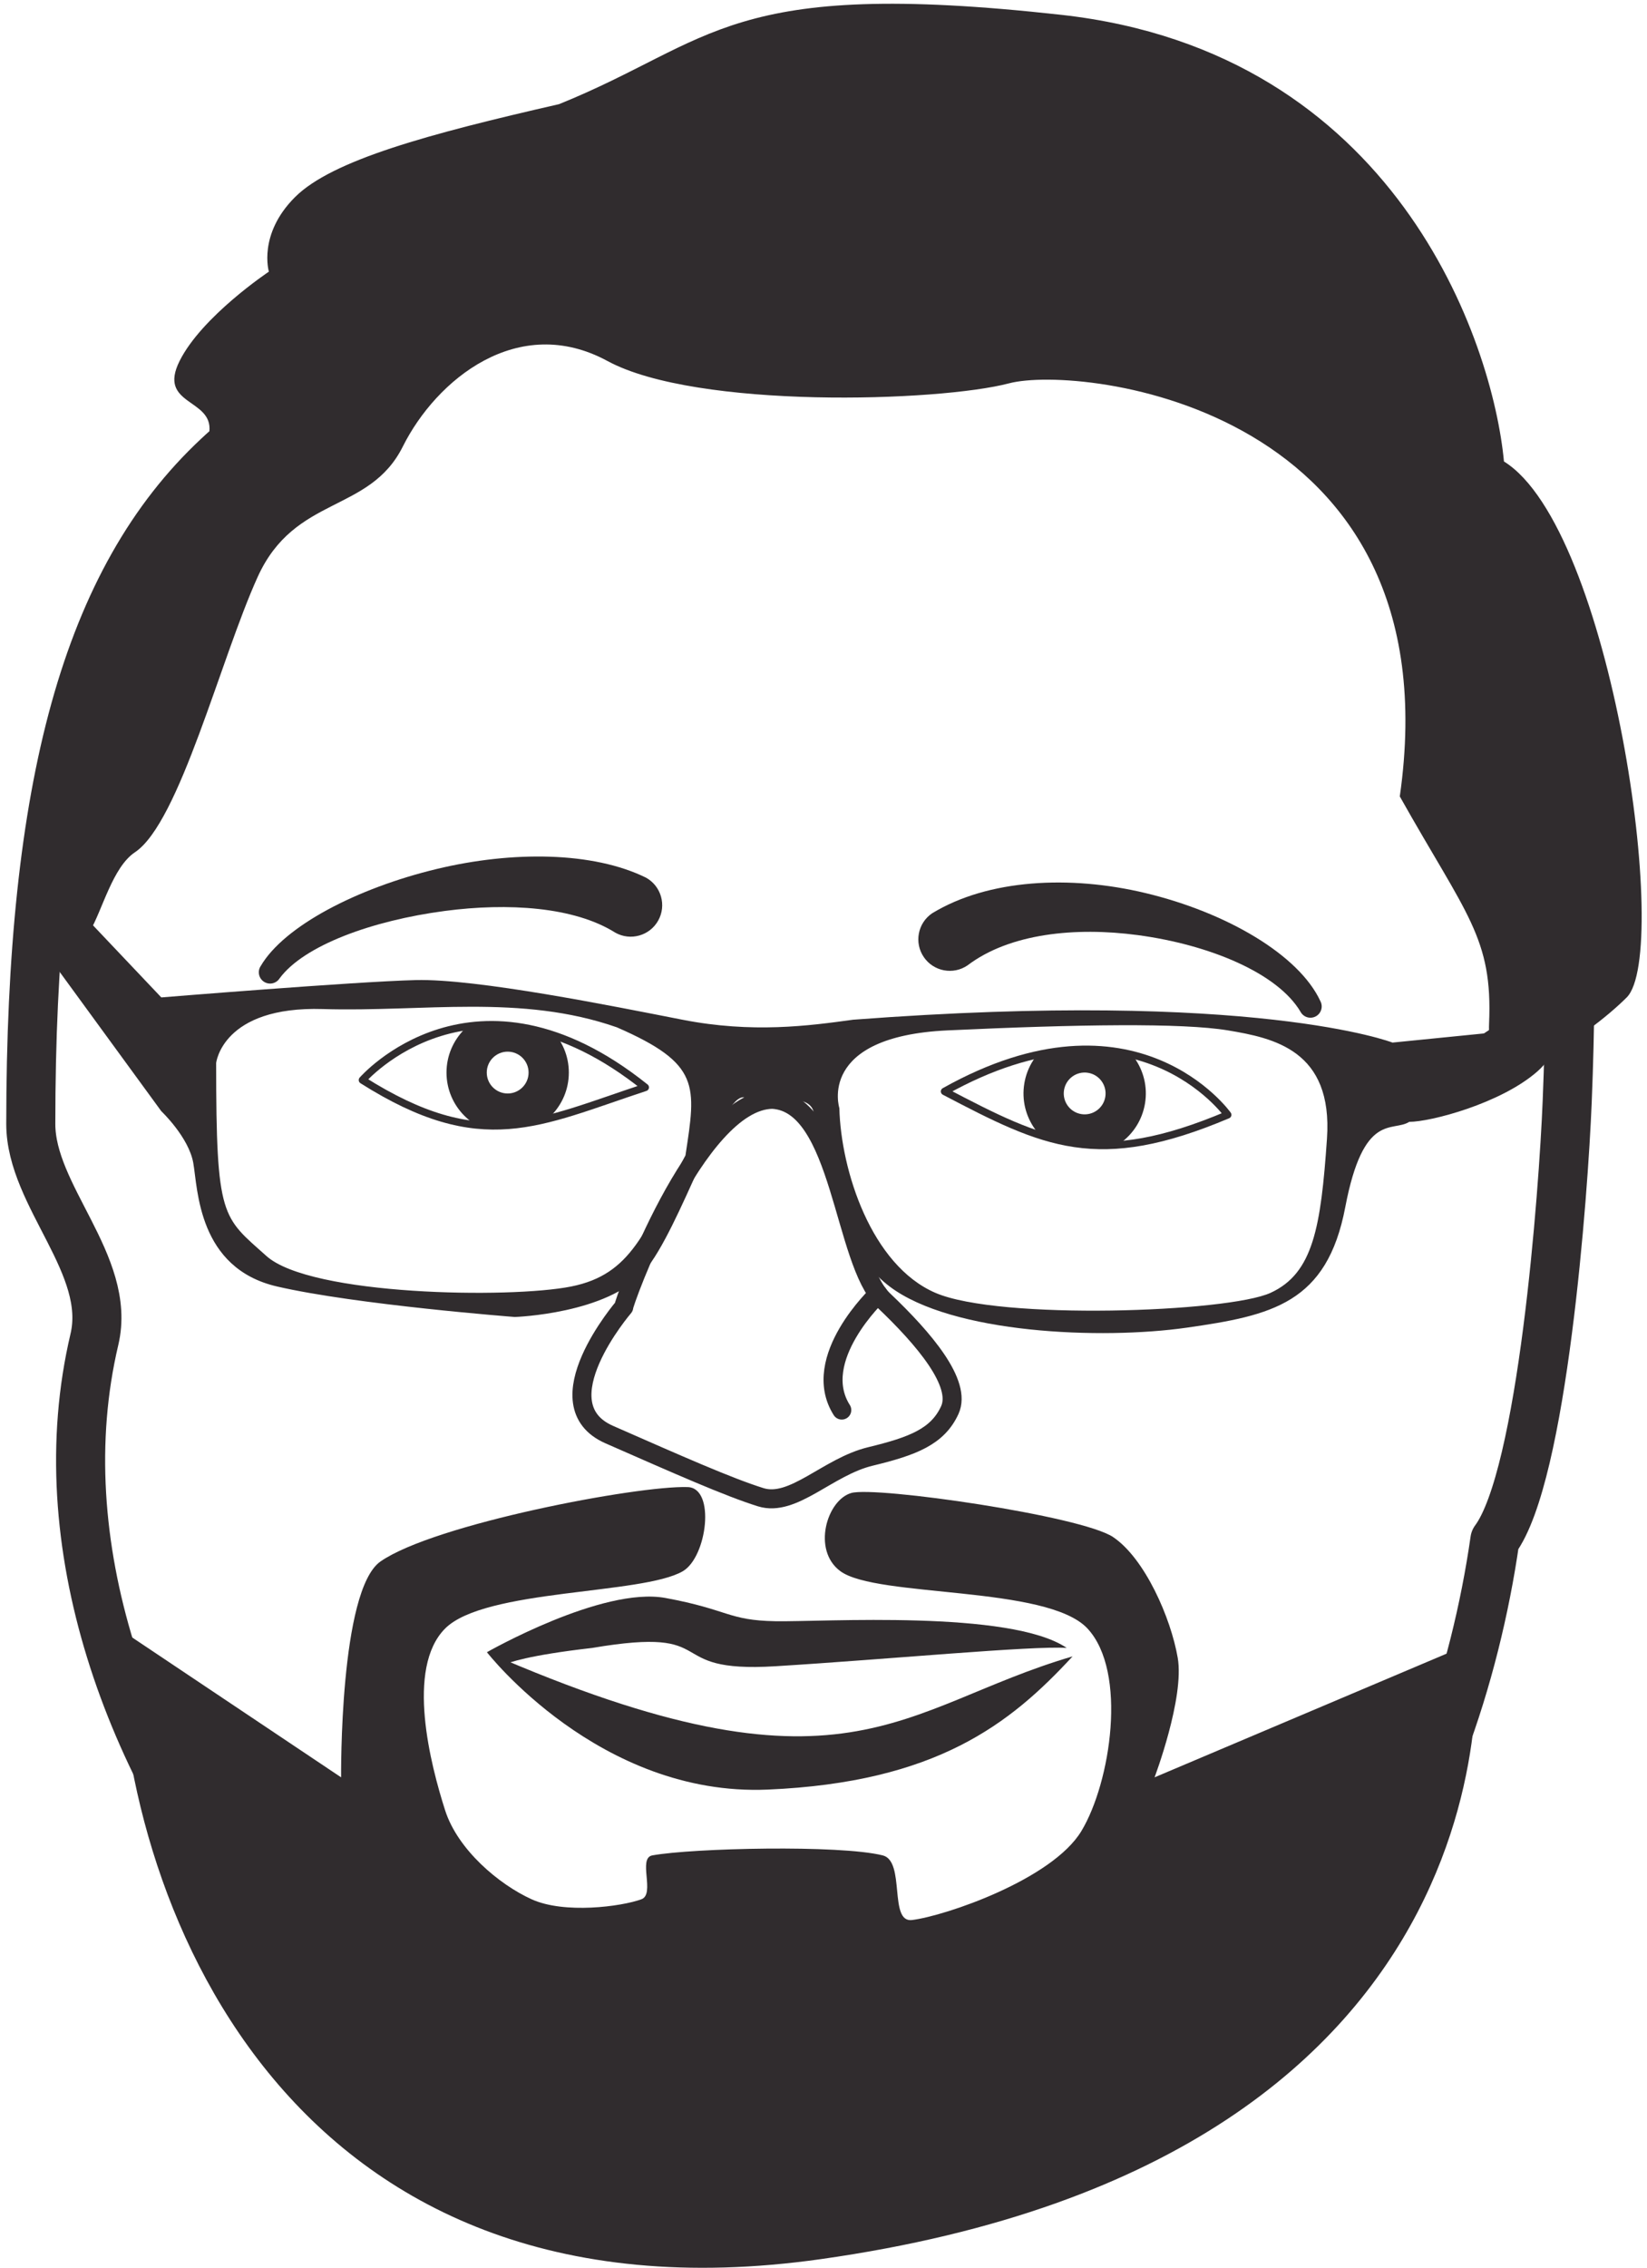
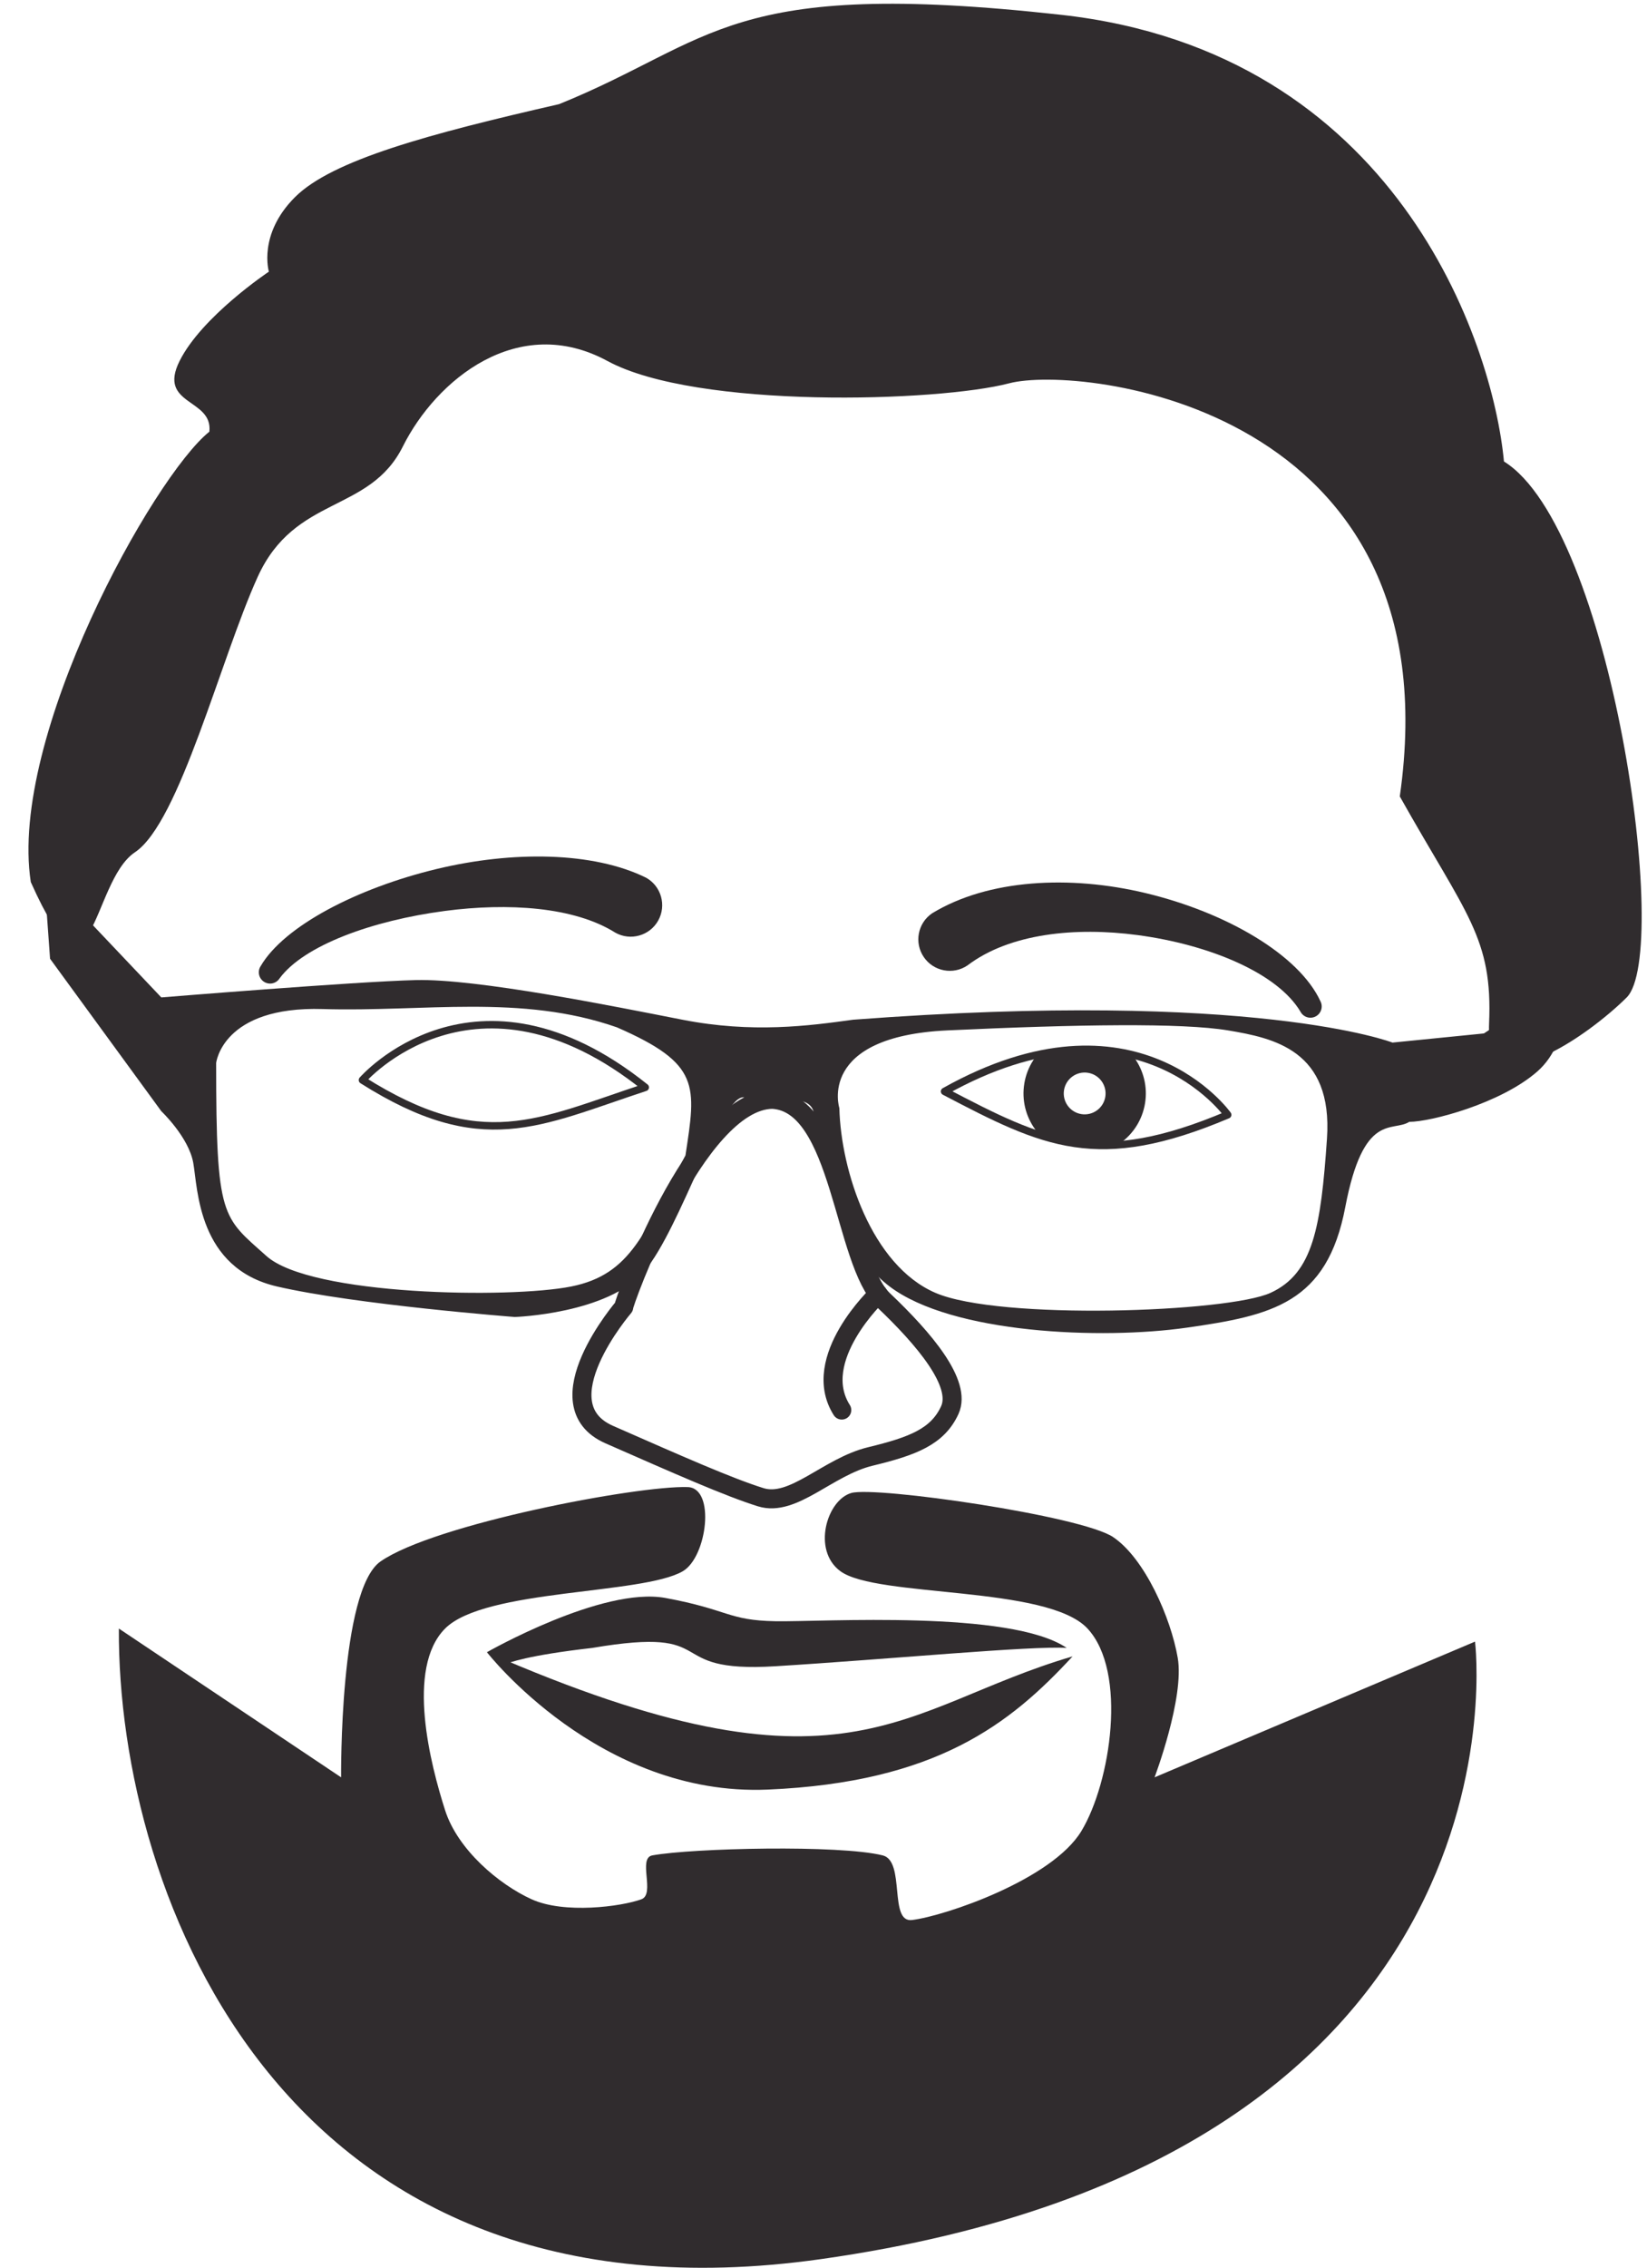
<svg xmlns="http://www.w3.org/2000/svg" width="100%" height="100%" viewBox="0 0 239 329" version="1.1" xml:space="preserve" style="fill-rule:evenodd;clip-rule:evenodd;stroke-linecap:round;stroke-linejoin:round;stroke-miterlimit:1.5;">
  <g id="Eddy_Dark">
    <path d="M112.09,159.448c-11.142,0.112 -21.806,30.059 -21.575,30.136c0,0 -12.123,14.097 -2.099,18.497c10.024,4.4 17.253,7.607 21.97,9.081c4.717,1.474 9.717,-4.412 15.909,-5.909c6.191,-1.497 9.771,-2.877 11.534,-6.732c1.762,-3.855 -3.716,-10.319 -9.612,-15.921c-5.896,-5.602 -6.078,-28.603 -16.127,-29.152Z" style="fill:none;stroke:#302c2e;stroke-width:2.76px;" />
-     <path d="M124.311,43.18c87.408,0.287 106.644,29.571 103.108,116.604c-0.536,13.195 -3.571,54.286 -10.492,63.577c-2.832,19.833 -10.256,41.893 -21.924,55.986c-19.131,23.108 -45.658,40.651 -81.489,42.388c-52.584,2.548 -113.708,-68.592 -99.814,-127.464c2.552,-10.812 -9.233,-20.772 -9.233,-31.248c0,-98.022 32.476,-120.13 119.844,-119.843Z" style="fill:none;stroke:#302c2e;stroke-width:7.12px;" />
    <path d="M4.467,127.934c9.177,20.514 8.638,-0 15.116,-4.319c6.478,-4.318 12.416,-28.071 17.814,-39.948c5.399,-11.876 16.195,-9.177 21.054,-18.894c4.858,-9.717 16.735,-19.434 29.691,-12.416c12.956,7.018 48.045,5.938 58.302,3.239c10.257,-2.699 64.78,3.239 56.683,59.922c9.717,17.274 13.495,20.513 12.956,32.93c-0.54,12.416 14.575,1.619 19.974,-3.779c6.478,-6.478 -2.16,-68.019 -17.815,-77.736c-1.62,-17.275 -15.655,-59.382 -64.24,-64.781c-48.586,-5.398 -50.205,3.779 -72.878,12.956c-18.894,4.319 -32.93,8.098 -38.328,13.496c-5.399,5.399 -3.779,10.797 -3.779,10.797c-0,-0 -9.717,6.478 -12.956,12.956c-3.239,6.478 4.858,5.398 4.318,10.257c-8.097,6.478 -29.151,44.266 -25.912,65.32Z" style="fill:#302c2e;" />
    <path d="M23.406,144.669l-17.032,-17.967l0.89,12.357l16.142,22.112c-0,-0 3.98,3.758 4.643,7.517c0.663,3.759 0.663,15.258 12.161,17.911c11.498,2.653 34.495,4.422 34.495,4.422c-0,0 13.488,-0.442 18.794,-6.633c5.307,-6.192 11.277,-26.092 14.594,-25.208c3.317,0.885 9.066,-0.884 9.95,1.991c0.885,2.874 1.99,18.573 11.056,25.428c9.066,6.855 30.735,7.739 43.118,5.97c12.382,-1.769 20.343,-3.538 22.996,-17.468c2.653,-13.93 6.855,-10.835 9.287,-12.383c3.096,0 13.267,-2.653 18.574,-7.297c5.307,-4.643 3.98,-13.267 3.98,-13.267l-11.719,7.74l-13.267,1.326c-0,0 -19.901,-7.739 -78.276,-3.316c-6.412,0.884 -14.593,1.99 -24.765,-0c-10.171,-1.991 -29.85,-5.971 -38.695,-5.75c-8.845,0.222 -36.926,2.515 -36.926,2.515Zm98.396,16.059c0,0 -3.316,-10.392 15.7,-11.277c19.016,-0.884 34.052,-1.105 40.685,0c6.634,1.106 15.257,2.875 14.373,15.7c-0.885,12.824 -1.99,19.525 -8.182,22.366c-6.191,2.841 -39.358,4.013 -48.645,-0c-9.287,-4.014 -13.71,-17.723 -13.931,-26.789Zm-90.436,-6.541c-0,-0 0.884,-8.274 15.478,-7.831c14.594,0.442 28.745,-2.211 42.675,2.653c12.162,5.307 11.498,8.403 9.951,18.574c-5.971,11.056 -7.739,17.247 -16.584,19.016c-8.845,1.769 -37.811,1.327 -44.223,-4.422c-6.413,-5.749 -7.297,-5.344 -7.297,-27.99Z" style="fill:#302c2e;" />
    <path d="M17.249,236.211l32.25,21.581c0,-0 -0.262,-27.144 5.716,-31.31c7.783,-5.425 37.265,-11.027 44.577,-10.791c4.073,0.132 2.813,10.154 -0.708,12.206c-5.867,3.42 -28.745,2.535 -34.494,8.314c-5.749,5.778 -2.093,19.812 0,26.357c1.829,5.719 7.813,10.761 12.56,12.913c4.746,2.152 13.001,1.061 15.92,0c2.056,-0.748 -0.561,-5.977 1.592,-6.368c5.838,-1.061 27.153,-1.563 33.433,-0c3.329,0.828 0.84,9.793 4.245,9.375c4.806,-0.589 20.343,-5.867 24.588,-12.913c4.246,-7.046 6.714,-23.084 0.885,-29.364c-5.829,-6.28 -30.579,-4.452 -35.856,-8.314c-4.153,-3.039 -1.97,-10.347 1.588,-11.35c3.559,-1.002 33.383,3.301 37.983,6.397c4.599,3.095 8.373,11.704 9.375,17.512c1.001,5.801 -3.361,17.336 -3.361,17.336l46.502,-19.686c-0,0 9.396,74.833 -94.943,89.569c-77.759,10.981 -102.059,-52.636 -101.852,-91.464Z" style="fill:#302c2e;" />
    <path d="M40.56,141.923c3.521,-4.802 13.487,-8.412 24.003,-9.797c9.146,-1.203 18.758,-0.608 24.732,3.155c2.2,1.231 4.986,0.443 6.217,-1.757c1.231,-2.201 0.444,-4.987 -1.757,-6.218c-7.709,-3.798 -19.401,-3.896 -30.321,-1.28c-11.631,2.787 -22.222,8.305 -25.608,14.103c-0.495,0.754 -0.284,1.769 0.47,2.264c0.755,0.495 1.769,0.284 2.264,-0.47Z" style="fill:#302c2e;" />
    <path d="M191.607,145.217c-3.116,-6.73 -13.647,-12.88 -25.402,-15.688c-10.961,-2.619 -22.812,-2.014 -30.949,2.942c-2.084,1.42 -2.623,4.264 -1.203,6.348c1.42,2.084 4.264,2.623 6.348,1.203c6.118,-4.642 15.667,-5.594 24.672,-4.394c10.481,1.397 20.329,5.532 23.641,11.112c0.42,0.799 1.41,1.106 2.208,0.685c0.798,-0.42 1.105,-1.41 0.685,-2.208Z" style="fill:#302c2e;" />
-     <path d="M52.595,156.657c-0,-0 16.274,-18.751 41.039,1.061c-15.567,5.13 -23.704,9.906 -41.039,-1.061Z" style="fill:none;" />
    <clipPath id="_clip1">
-       <path d="M52.595,156.657c-0,-0 16.274,-18.751 41.039,1.061c-15.567,5.13 -23.704,9.906 -41.039,-1.061Z" />
-     </clipPath>
+       </clipPath>
    <g clip-path="url(#_clip1)">
      <path d="M73.669,146.694c4.899,0 8.876,3.977 8.876,8.876c-0,4.899 -3.977,8.876 -8.876,8.876c-4.899,-0 -8.876,-3.977 -8.876,-8.876c0,-4.899 3.977,-8.876 8.876,-8.876Zm-0,5.842c1.674,-0 3.034,1.359 3.034,3.034c-0,1.674 -1.36,3.034 -3.034,3.034c-1.675,-0 -3.034,-1.36 -3.034,-3.034c-0,-1.675 1.359,-3.034 3.034,-3.034Z" style="fill:#302c2e;" />
    </g>
    <path d="M52.595,156.657c-0,-0 16.274,-18.751 41.039,1.061c-15.567,5.13 -23.704,9.906 -41.039,-1.061Z" style="fill:none;stroke:#302c2e;stroke-width:1.08px;" />
    <path d="M178.154,161.698c-0,-0 -13.417,-18.893 -41.086,-3.393c14.519,7.604 22.191,11.381 41.086,3.393Z" style="fill:none;" />
    <clipPath id="_clip2">
      <path d="M178.154,161.698c-0,-0 -13.417,-18.893 -41.086,-3.393c14.519,7.604 22.191,11.381 41.086,3.393Z" />
    </clipPath>
    <g clip-path="url(#_clip2)">
      <path d="M158.848,149.841c-4.832,-0.8 -9.406,2.474 -10.206,7.307c-0.8,4.833 2.474,9.406 7.306,10.206c4.833,0.801 9.407,-2.473 10.207,-7.306c0.8,-4.833 -2.474,-9.406 -7.307,-10.207Zm-0.954,5.764c-1.652,-0.274 -3.215,0.845 -3.489,2.497c-0.273,1.652 0.846,3.216 2.498,3.489c1.652,0.274 3.215,-0.845 3.489,-2.497c0.273,-1.653 -0.846,-3.216 -2.498,-3.489Z" style="fill:#302c2e;" />
    </g>
    <path d="M178.154,161.698c-0,-0 -13.417,-18.893 -41.086,-3.393c14.519,7.604 22.191,11.381 41.086,3.393Z" style="fill:none;stroke:#302c2e;stroke-width:1.08px;" />
    <path d="M127.43,187.709c-0,0 -9.996,9.379 -5.279,16.812" style="fill:none;stroke:#302c2e;stroke-width:2.76px;" />
    <path d="M70.659,239.644c0,0 16.303,20.982 40.756,19.925c24.454,-1.056 35.171,-9.509 44.228,-19.321c-25.257,7.404 -32.781,22.194 -84.984,-0.604Z" style="fill:#302c2e;" />
    <path d="M70.659,239.644c0,0 16.733,-9.558 25.911,-7.867c9.178,1.69 9.057,3.251 15.94,3.371c6.883,0.121 34.094,-1.681 42.283,3.874c-4.968,-0.347 -25.98,1.657 -42.283,2.657c-16.89,1.036 -7.366,-5.917 -26.567,-2.657c-18.959,2.174 -10.28,4.143 -15.284,0.622Z" style="fill:#302c2e;" />
  </g>
</svg>